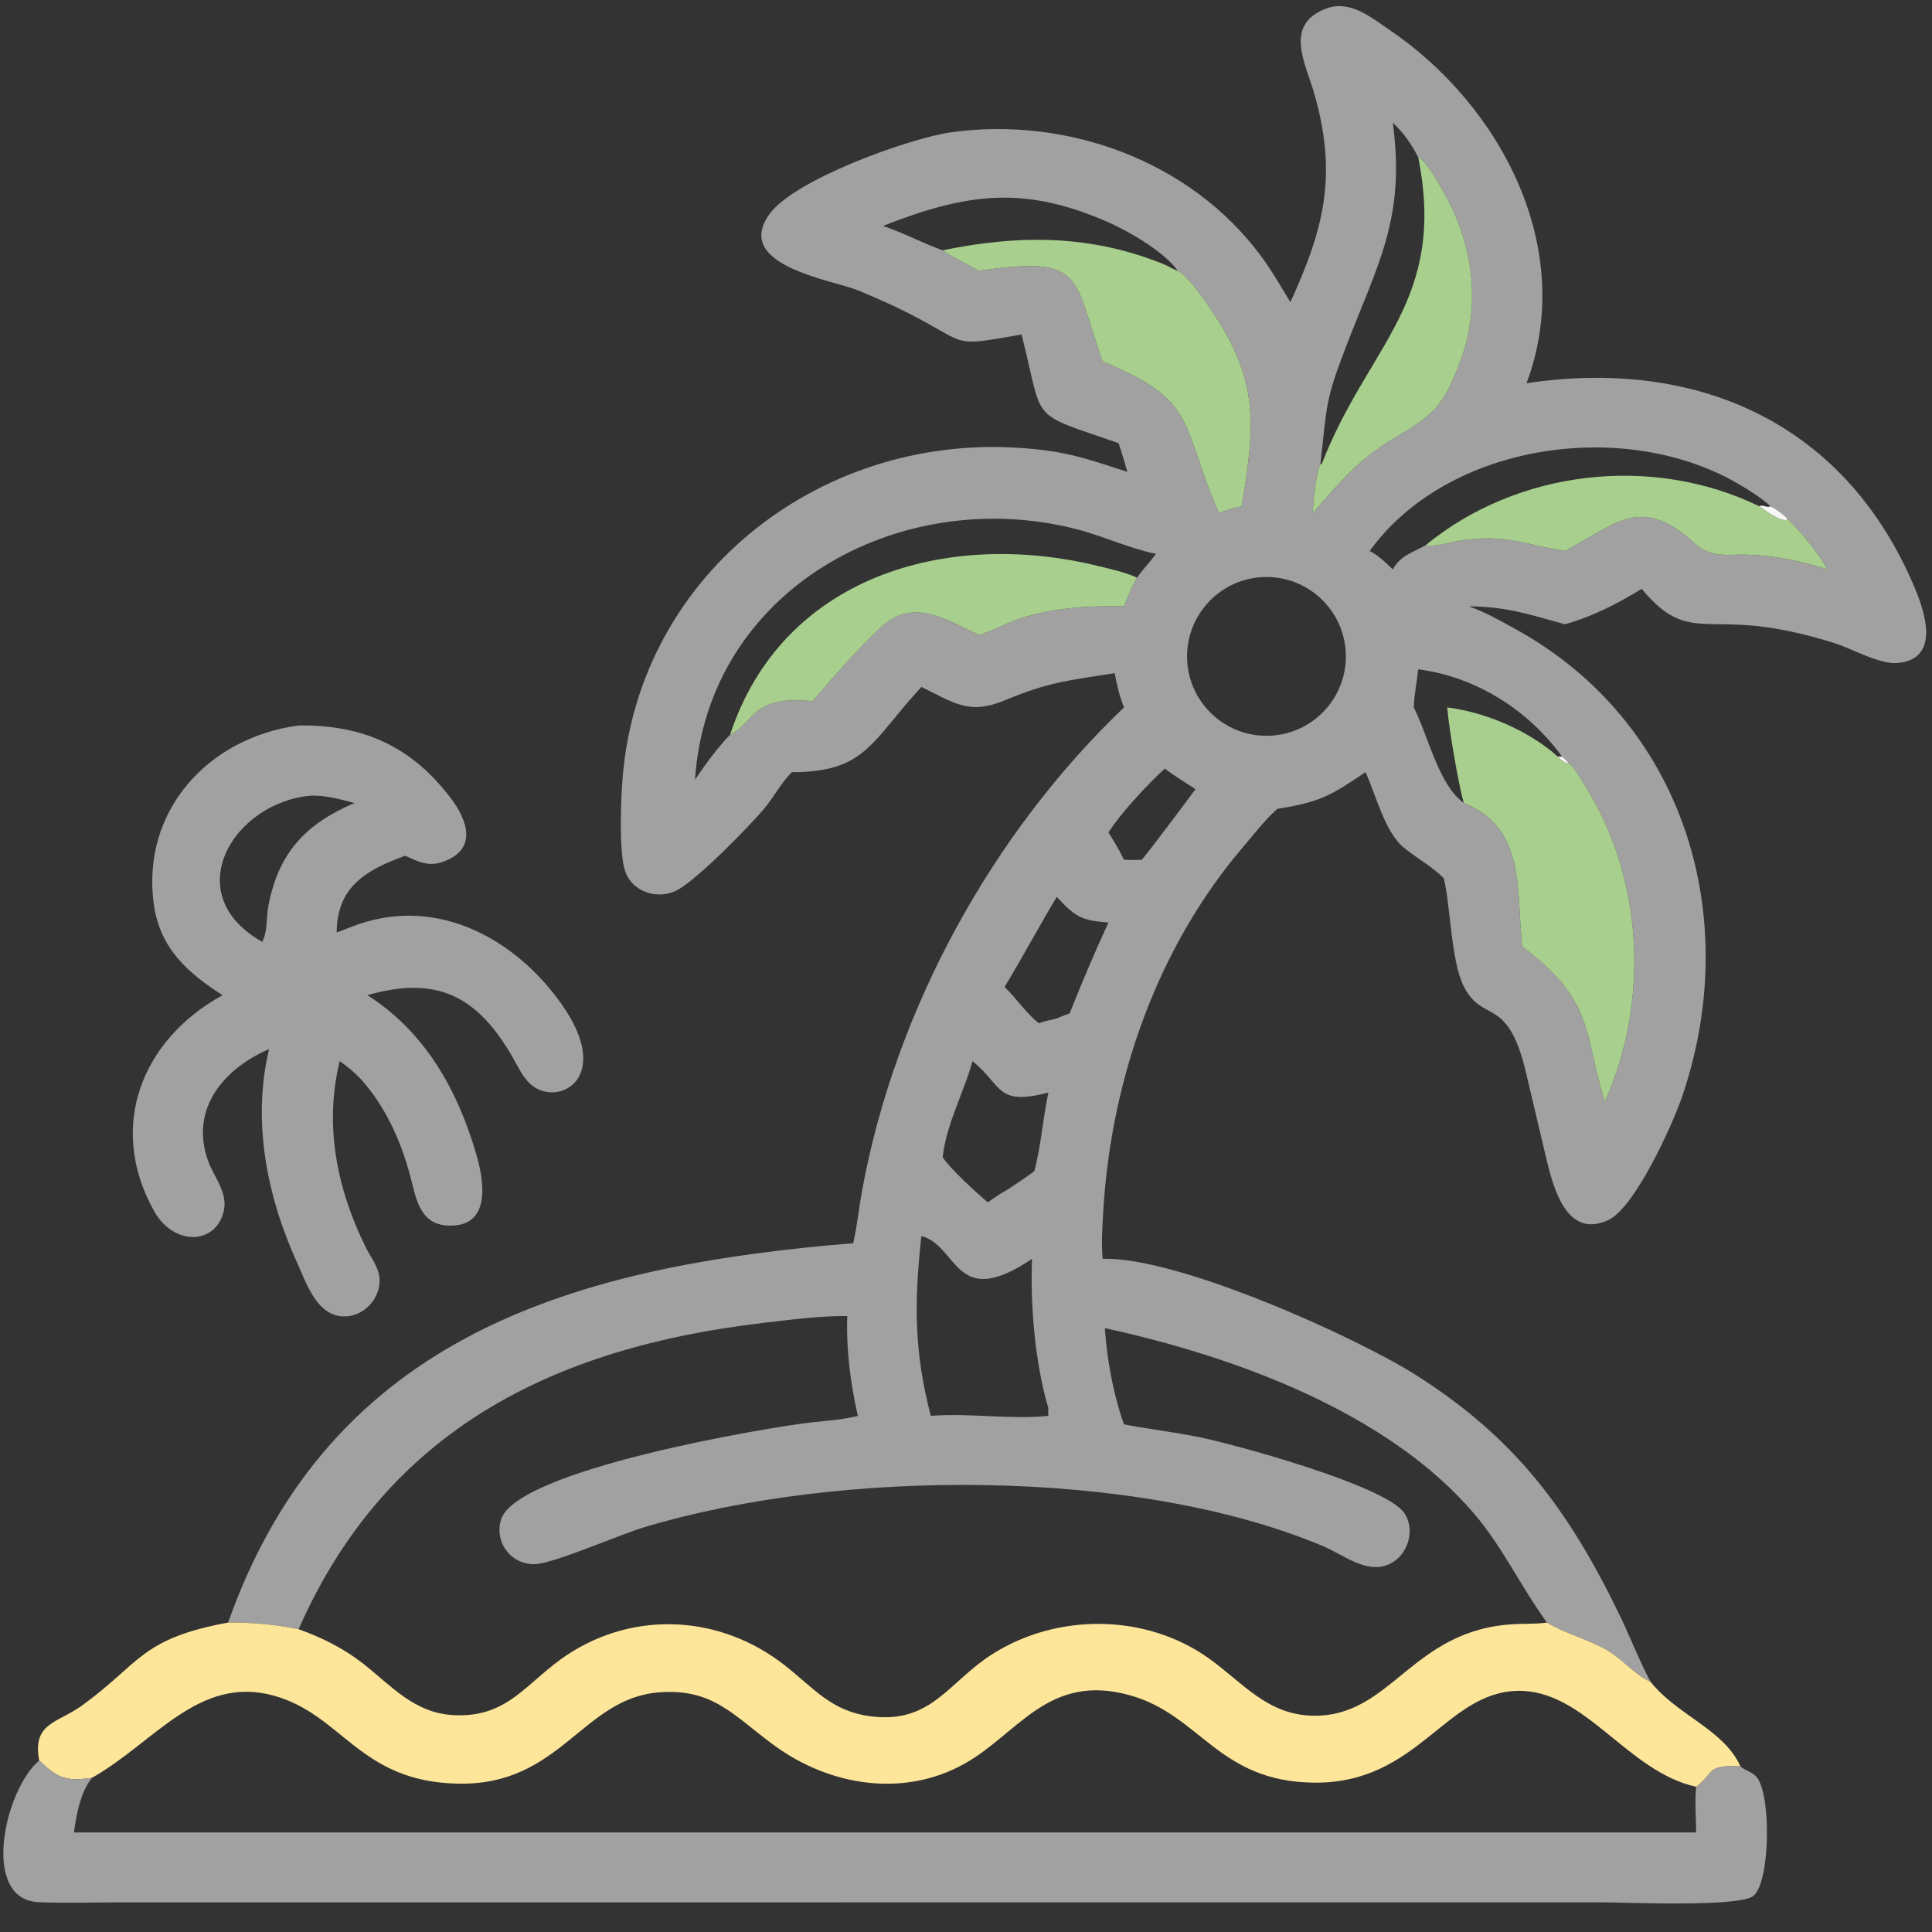
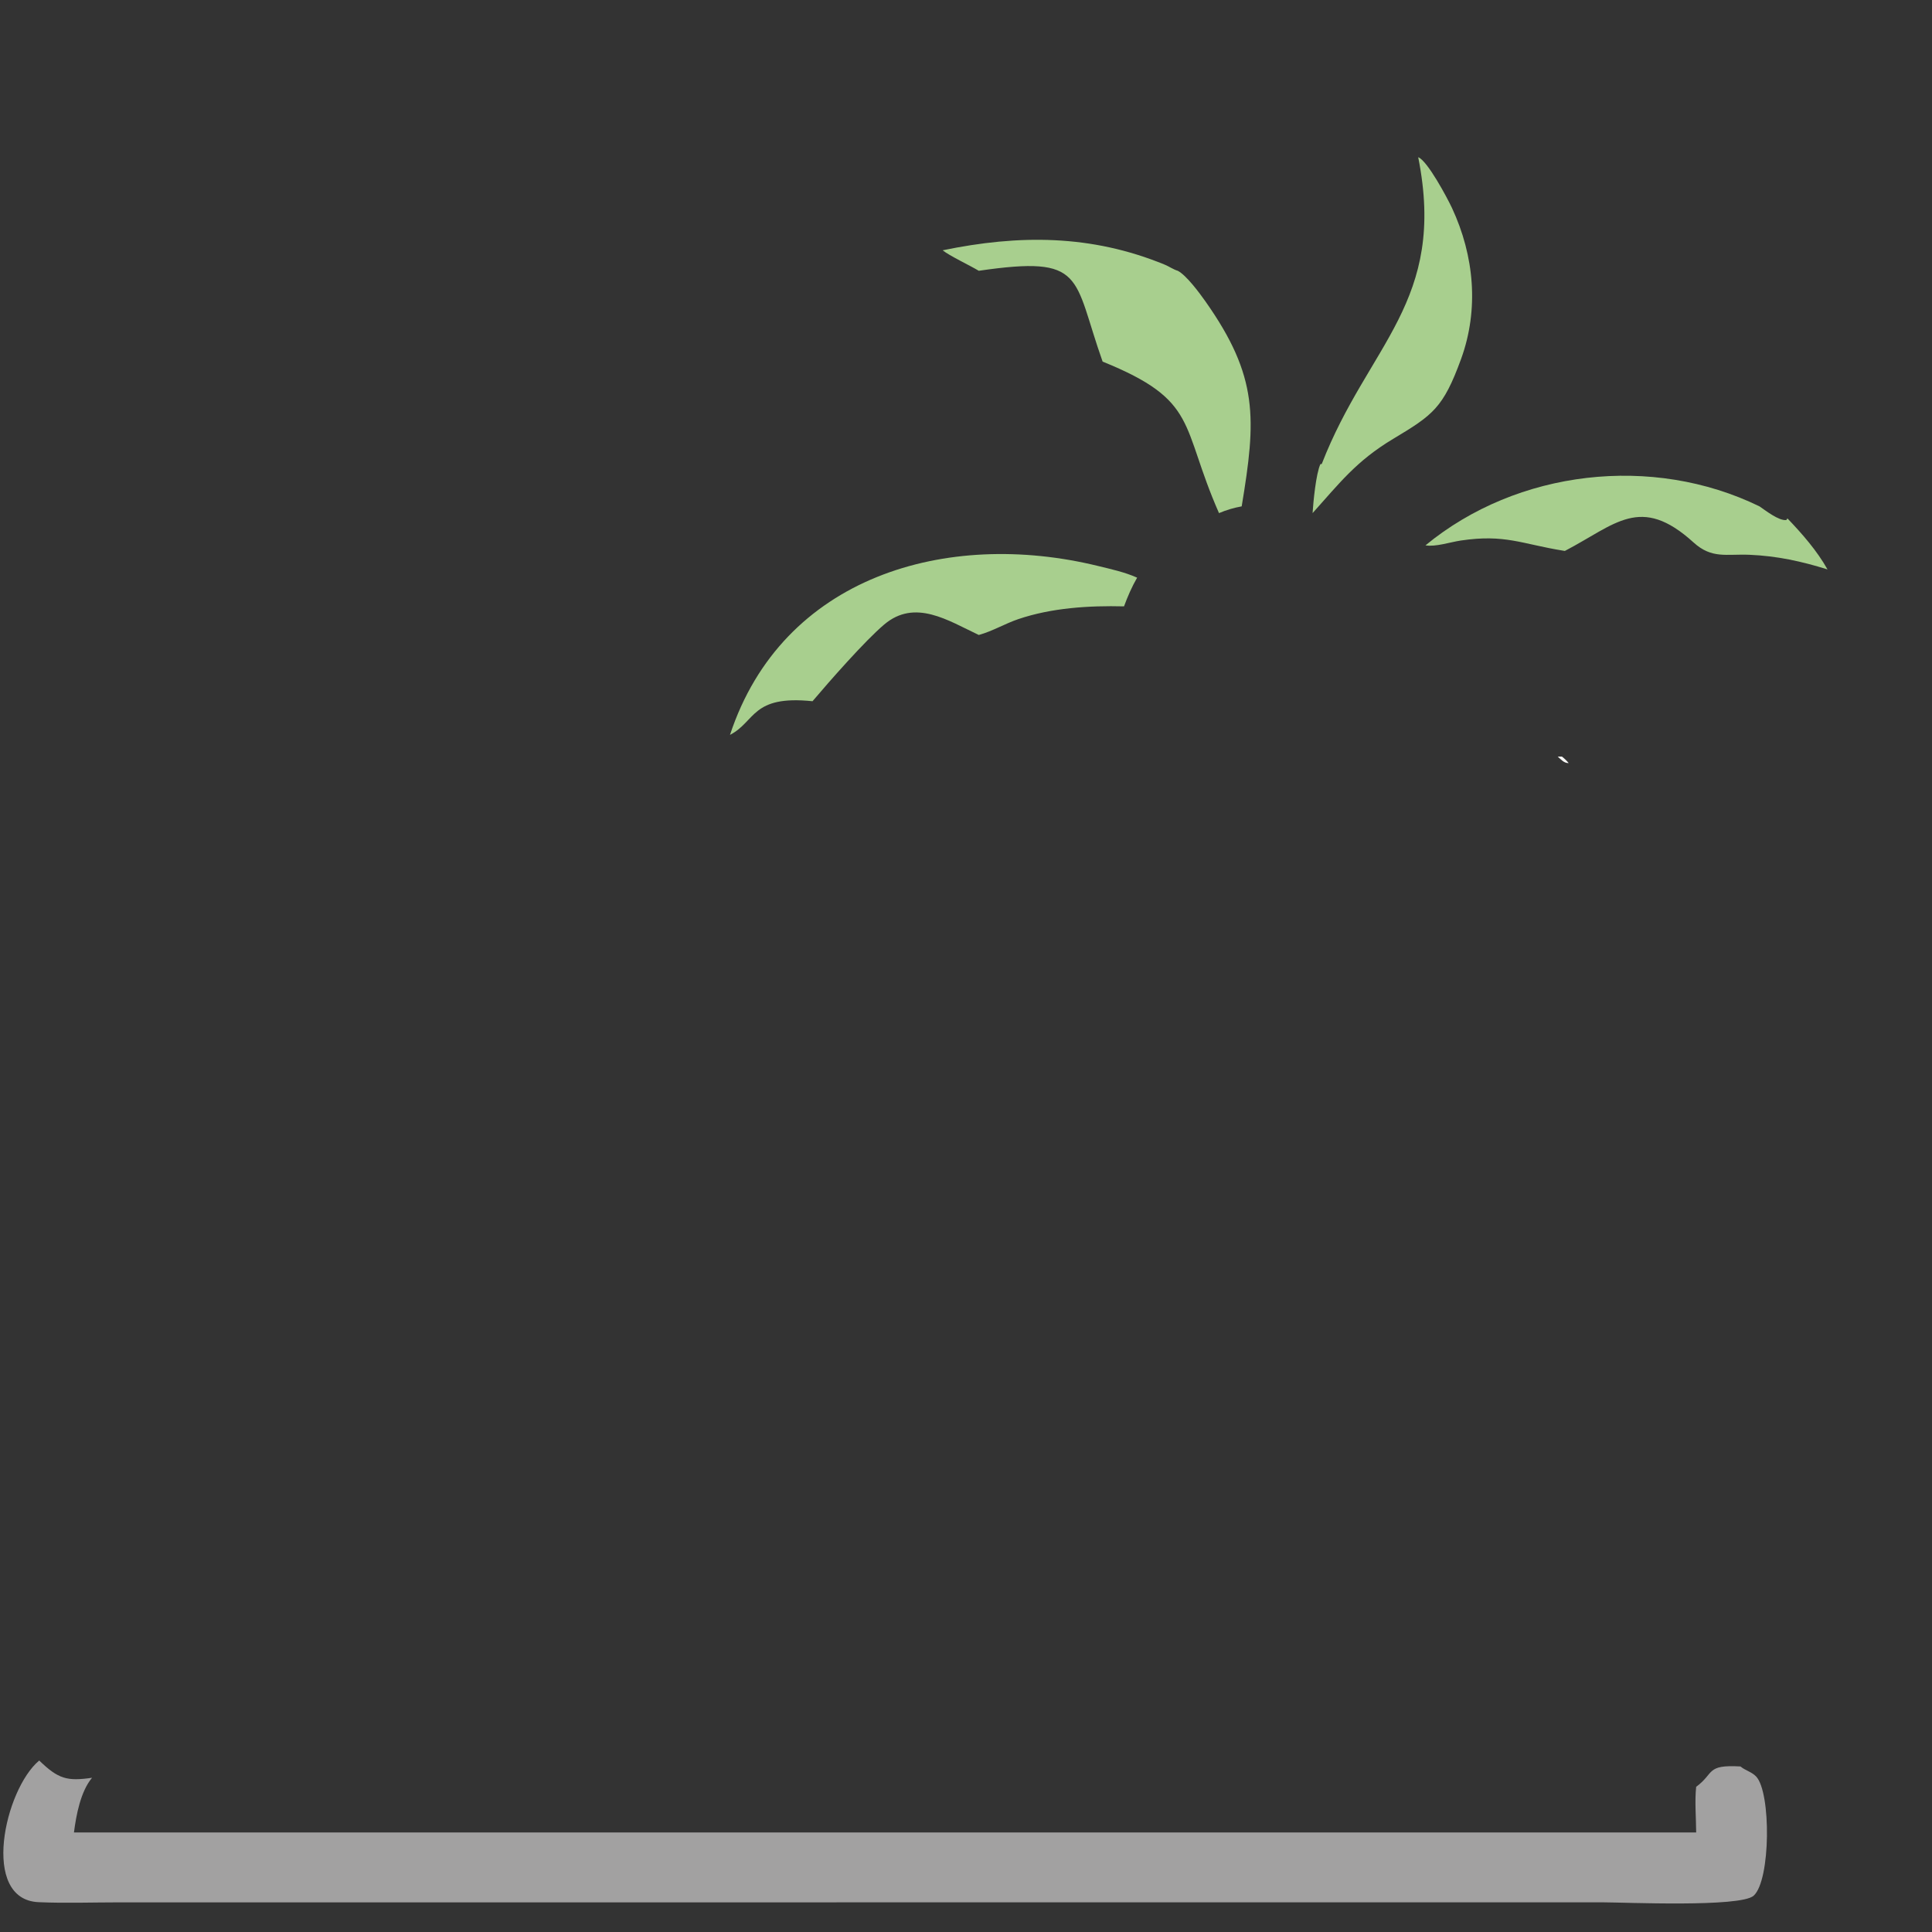
<svg xmlns="http://www.w3.org/2000/svg" width="1024" height="1024">
  <rect width="100%" height="100%" fill="#333333" stroke="none" />
-   <path fill="#A2A1A1" transform="scale(2 2)" d="M60.449 429.995C87.569 353.37 153.117 335.42 226.107 329.462C227.171 324.815 227.634 320.01 228.499 315.319C237.292 267.581 262.788 220.98 297.877 187.47C296.664 184.513 296.008 181.512 295.39 178.392C283.125 180.348 277.882 180.739 266.444 185.535C256.715 189.615 252.774 186.176 244.174 182.055C230.858 196.457 229.456 204.659 209.848 204.632C207.01 207.468 205.236 210.985 202.712 214.052C198.797 218.813 184.936 232.926 179.58 235.834C174.332 238.683 167.301 236.36 165.569 230.536C164.079 225.525 164.52 213.586 164.866 207.986C168.24 153.39 216.239 115.239 269.835 118.668C282.337 119.467 287.485 121.406 298.773 125.053C298.03 122.511 297.292 119.949 296.435 117.443C272.174 108.974 276.815 112.618 270.731 88.651C251.784 91.958 257.078 91.365 240.966 83.11C236.554 80.85 231.949 78.851 227.377 76.944C220.931 74.254 194.001 70.448 203.938 56.716C210.665 47.42 241.341 36.548 252.09 35.055C282.771 30.792 315.485 42.612 334.152 67.815C337.02 71.688 339.469 75.961 341.966 80.08C350.928 60.447 354.498 46.358 348.269 24.708C346.016 16.877 340.106 6.531 351.44 2.272C357.732 -0.093 363.23 4.535 368.132 7.853C397.913 28.004 417.825 66.048 404.554 101.55C449.012 94.903 488.194 111.417 506.923 154.601C509.731 161.076 514.87 174.674 502.804 175.707C498.076 176.112 490.757 171.862 486.02 170.383C478.491 168.031 470.46 166.151 462.587 165.645C449.826 164.824 444.569 167.551 435.079 156.055C428.897 159.845 421.728 163.557 414.703 165.43C405.487 162.894 399.031 160.693 389.237 160.693C393.505 162.152 397.451 164.426 401.395 166.584C446.349 191.186 462.045 243.005 445.763 290.661C443.213 298.125 433.282 320.047 426.198 323.336C414.147 328.931 411.04 312.128 409.195 304.525L404.393 284.21C399.508 263.418 392.855 271.554 387.82 261.192C384.516 254.392 384.486 240.671 382.623 232.763C379.401 229.504 375.468 227.466 371.977 224.583C366.973 220.451 364.613 210.595 361.88 204.632C352.458 210.997 349.818 212.526 338.514 214.356C335.249 217.245 332.432 220.944 329.593 224.261C306.738 250.97 294.523 285.842 292.391 320.718C292.132 324.953 291.845 329.373 292.205 333.606C311.956 332.933 359.227 354.276 375.09 364.307C401.3 380.881 415.52 399.765 429.156 427.893C431.992 433.744 434.348 439.947 437.4 445.674C433.216 443.879 429.992 439.687 426.001 437.383C420.807 434.385 414.172 432.653 409.976 429.995C403.19 420.731 398.283 410.138 390.811 401.32C367.861 374.236 327.128 359.448 292.797 351.966C293.414 360.539 294.987 369.378 297.877 377.477C304.455 378.721 311.112 379.519 317.676 380.828C326.248 382.538 367.087 393.554 372.161 400.977C374.981 405.101 373.372 411.354 369.202 413.955C362.909 417.882 356.325 412.141 350.662 409.757C300.956 388.835 222.429 389.206 170.786 404.712C164.366 406.639 146.818 414.323 141.864 414.51C135.475 414.75 130.96 408.798 132.768 402.745C136.727 389.487 203.333 378.252 215.286 376.917C219.333 376.465 223.382 376.247 227.338 375.222C225.377 366.623 224.225 357.592 224.533 348.762C217.102 348.723 209.666 349.716 202.295 350.581C146.318 357.149 102.31 379.173 79.128 431.758C72.789 430.465 66.918 429.956 60.449 429.995ZM375.84 41.671C373.958 38.106 372.065 35.275 369.112 32.53C372.501 57.879 365.226 69.701 356.607 92.127C351.111 106.427 351.69 107.404 349.923 122.979C348.732 125.628 348.047 132.884 347.849 135.979C355.009 128.01 359.43 122.166 369.179 116.319C379.746 109.981 382.457 108.131 387.188 95.169C392 81.985 390.692 67.769 384.789 55.112C383.588 52.536 378.281 42.552 375.84 41.671ZM233.991 59.869C239.467 61.7 244.439 64.414 249.817 66.331C251.555 67.755 256.98 70.316 259.387 71.759C287.831 67.623 284.208 73.268 292.205 95.829C317.826 106.2 312.723 112.56 323.049 135.979C325.042 135.136 326.929 134.579 329.059 134.192C332.914 110.986 333.558 99.853 319.419 79.824C317.839 77.585 314.386 72.937 312.124 71.759C308.496 66.659 299.041 61.214 293.304 58.72C270.935 48.997 255.863 51.325 233.991 59.869ZM469.221 134.192C466.85 132.014 464.095 130.282 461.342 128.627C431.317 110.573 383.858 117.13 362.987 146.003C365.366 147.262 367.189 149.046 369.112 150.904C370.978 147.328 374.446 146.353 377.763 144.525C380.417 144.981 384.369 143.658 387.105 143.25C398.834 141.503 403.149 144.13 414.292 145.939L414.703 146.003C428.142 139.007 434.678 130.942 448.791 143.744C453.684 148.183 457.471 146.763 463.68 147.026C470.924 147.333 477.41 148.751 484.309 150.904C481.542 145.969 477.591 141.459 473.691 137.385C472.316 136.193 470.879 134.969 469.221 134.192ZM301.351 153.089C302.86 150.845 304.771 148.962 306.341 146.779C298.963 145.257 292.009 141.897 284.649 140.069C238.189 128.528 187.586 156.216 184.184 206.604C186.931 202.617 190.061 198.2 193.454 194.751C200.29 191.22 199.144 184.147 215.326 185.834C219.868 180.475 229.237 169.798 234.325 165.5C242.489 158.602 251.256 164.446 259.387 168.274C263.016 167.28 266.322 165.273 269.89 164.065C278.697 161.084 288.616 160.459 297.877 160.693C298.83 158.083 299.961 155.498 301.351 153.089ZM413.934 200.494C405.008 188.108 391.012 179.316 375.84 177.376C375.494 180.713 374.762 184.13 374.662 187.47C378.589 195.253 381.235 207.962 387.911 212.801C404.254 219.31 401.789 235.221 403.392 250.824C422.354 265.142 419.592 272.912 425.167 291.624L425.285 292.015C437.235 265.204 435.594 232.615 419.743 207.721C418.631 205.975 417.324 203.487 415.72 202.224C415.167 201.563 414.61 201.028 413.934 200.494ZM334.223 152.959C322.608 153.736 313.831 163.797 314.638 175.411C315.444 187.024 325.527 195.775 337.139 194.939C348.709 194.107 357.422 184.067 356.618 172.495C355.815 160.923 345.797 152.185 334.223 152.959ZM308.688 203.679C304.187 207.784 297.055 215.433 293.753 220.594C295.235 222.981 296.675 225.325 297.877 227.87C299.432 227.89 300.988 227.926 302.542 227.87C303.073 227.576 315.864 210.488 316.815 209.14C314.141 207.351 311.219 205.647 308.688 203.679ZM280.045 237.686C275.327 245.578 270.973 253.695 266.225 261.55C269.337 264.544 271.936 268.522 275.283 271.173C276.856 270.642 278.421 270.257 280.045 269.909C281.161 269.394 282.294 268.984 283.453 268.579C286.691 260.457 290.072 252.419 293.753 244.485C286.242 243.916 284.853 242.781 280.045 237.686ZM257.722 281.217C255.334 289.88 250.849 297.593 249.817 306.692C252.183 310.105 258.506 315.858 261.797 318.642C263.48 317.422 265.189 316.239 267.02 315.247C269.422 313.666 271.803 312.082 274.115 310.369C275.896 303.656 276.36 296.394 277.83 289.549C263.903 293.145 265.84 287.802 257.722 281.217ZM244.174 327.559C242.249 345.021 242.21 358.096 246.674 375.222C256.901 374.394 267.662 376.256 277.83 375.222C277.828 374.667 277.705 373.704 277.83 373.189C274.311 361.47 272.998 345.805 273.504 333.606C252.893 347.494 254.1 330.203 244.174 327.559Z" />
  <path fill="#A8CF8E" transform="scale(2 2)" d="M375.84 41.671C378.281 42.552 383.588 52.536 384.789 55.112C390.692 67.769 392 81.985 387.188 95.169C382.457 108.131 379.746 109.981 369.179 116.319C359.43 122.166 355.009 128.01 347.849 135.979C348.047 132.884 348.732 125.628 349.923 122.979L350.003 123.022L350.283 122.934C362.593 91.274 383.478 79.97 375.84 41.671Z" />
  <path fill="#A8CF8E" transform="scale(2 2)" d="M249.817 66.331C270.004 62.161 289.176 62.111 308.679 70.141C309.811 70.608 310.977 71.433 312.124 71.759C314.386 72.937 317.839 77.585 319.419 79.824C333.558 99.853 332.914 110.986 329.059 134.192C326.929 134.579 325.042 135.136 323.049 135.979C312.723 112.56 317.826 106.2 292.205 95.829C284.208 73.268 287.831 67.623 259.387 71.759C256.98 70.316 251.555 67.755 249.817 66.331Z" />
  <path fill="#A8CF8E" transform="scale(2 2)" d="M377.763 144.525C402.115 124.468 437.897 120.359 466.282 134.192C467.869 135.259 471.395 138.068 473.4 137.817L473.691 137.385C477.591 141.459 481.542 145.969 484.309 150.904C477.41 148.751 470.924 147.333 463.68 147.026C457.471 146.763 453.684 148.183 448.791 143.744C434.678 130.942 428.142 139.007 414.703 146.003L414.292 145.939C403.149 144.13 398.834 141.503 387.105 143.25C384.369 143.658 380.417 144.981 377.763 144.525Z" />
-   <path fill="#F7F7F5" transform="scale(2 2)" d="M469.221 134.192C470.879 134.969 472.316 136.193 473.691 137.385L473.4 137.817C471.395 138.068 467.869 135.259 466.282 134.192C467.02 133.552 467.978 134.643 469.221 134.192Z" />
  <path fill="#A8CF8E" transform="scale(2 2)" d="M193.454 194.751C207.309 152.718 250.869 140.187 290.919 149.972C294.367 150.814 298.115 151.622 301.351 153.089C299.961 155.498 298.83 158.083 297.877 160.693C288.616 160.459 278.697 161.084 269.89 164.065C266.322 165.273 263.016 167.28 259.387 168.274C251.256 164.446 242.489 158.602 234.325 165.5C229.237 169.798 219.868 180.475 215.326 185.834C199.144 184.147 200.29 191.22 193.454 194.751Z" />
-   <path fill="#A8CF8E" transform="scale(2 2)" d="M383.526 187.47C393.645 188.743 405.136 193.601 412.812 200.494C413.658 201.259 414.49 202.275 415.72 202.224C417.324 203.487 418.631 205.975 419.743 207.721C435.594 232.615 437.235 265.204 425.285 292.015L425.167 291.624C419.592 272.912 422.354 265.142 403.392 250.824C401.789 235.221 404.254 219.31 387.911 212.801C386.443 207.587 383.967 192.96 383.526 187.47Z" />
-   <path fill="#A2A1A1" transform="scale(2 2)" d="M58.984 263.731C49.794 257.89 42.392 251.314 40.776 239.748C37.322 215.021 55.034 195.503 79.128 192.253C96.165 192.031 109.025 197.739 119.475 211.541C123.774 217.219 126.743 225.031 117.422 228.382C113.582 229.763 110.807 228.347 107.374 226.774C97.04 230.55 89.302 234.959 89.225 247.107C91.161 246.424 93.05 245.608 94.994 244.94C116.26 237.632 136.599 248.844 148.797 266.068C162.852 285.913 147.714 293.607 140.656 287.369C138.526 285.487 137.285 282.686 135.892 280.257C126.55 263.966 115.81 258.43 97.365 263.731C112.648 273.482 121.224 288.76 126.229 305.911C128.279 312.938 130.391 325.504 118.481 324.773C110.961 324.312 110.187 317.047 108.627 311.33C106.071 301.964 102.169 293.328 95.681 286.023C93.897 284.185 92.144 282.664 90.019 281.217C85.826 298.308 89.338 315.264 97.015 330.732C98.051 332.819 99.547 334.749 100.229 336.993C102.186 343.434 95.962 350.206 89.303 348.632C83.448 347.248 80.96 339.504 78.754 334.665C70.742 317.088 66.734 297.136 71.309 278.027C59.364 283.149 50.216 293.849 55.129 307.593C56.632 311.798 60.272 315.846 59.367 320.58C57.603 329.803 46.202 330.529 40.825 320.924C28.429 298.785 37.376 275.599 58.984 263.731ZM82.387 210.845C61.677 212.719 47.153 237.012 69.496 249.603C70.986 246.702 70.531 243.266 71.114 240.143C73.728 226.12 80.924 218.351 93.94 212.801C90.149 211.835 86.337 210.736 82.387 210.845Z" />
  <path fill="#F7F7F5" transform="scale(2 2)" d="M413.934 200.494C414.61 201.028 415.167 201.563 415.72 202.224C414.49 202.275 413.658 201.259 412.812 200.494L413.934 200.494Z" />
-   <path fill="#FDE59A" transform="scale(2 2)" d="M10.394 466.555C8.496 456.489 15.258 456.702 21.847 451.904C37.377 440.593 37.219 434.32 60.449 429.995C66.918 429.956 72.789 430.465 79.128 431.758C85.134 433.858 91.132 436.882 96.154 440.815C103.752 446.766 109.647 453.86 119.948 454.51C134.776 455.446 139.608 445.562 150.444 438.463C168.417 426.688 191.039 428.055 207.943 441.305C215.846 447.499 220.331 453.592 231.038 454.871C246.95 456.772 251.371 445.713 263.05 438.319C280.32 427.384 303.841 427.598 320.496 439.584C329.424 446.009 335.824 454.379 347.779 454.675C368.853 455.197 373.916 431.811 401.387 430.407C404.278 430.259 407.095 430.419 409.976 429.995C414.172 432.653 420.807 434.385 426.001 437.383C429.992 439.687 433.216 443.879 437.4 445.674C444.5 454.627 456.811 458.245 461.248 468.128C451.986 467.609 454.416 469.926 449.502 473.524C431.121 469.456 420.063 447.751 402.24 448.092C382.966 448.461 375.809 472.683 348.264 472.422C322.858 472.18 318.232 454.593 299.595 449.309C277.799 443.13 269.818 459.499 255.501 467.459C239.312 476.46 219.926 473.25 205.369 462.683C194.502 454.794 189.105 447.355 174.609 448.494C154.252 450.094 148.591 473.222 121.411 472.689C95.091 472.172 90.91 454.395 72.475 449.346C52.613 443.905 40.857 461.835 24.396 471.129C17.784 472.077 15.492 471.489 10.394 466.555Z" />
  <path fill="#A2A1A1" transform="scale(2 2)" d="M461.248 468.128C462.491 469.199 464.202 469.537 465.394 470.791C469.385 474.992 469.264 498.323 464.734 502.381C461.229 505.521 430.417 504.14 424.98 504.139L31.537 504.146C24.47 504.147 17.29 504.403 10.234 504.097C-5.309 503.422 1.236 474.166 10.394 466.555C15.492 471.489 17.784 472.077 24.396 471.129C21.356 474.758 20.198 480.994 19.597 485.616L449.502 485.616C449.483 481.699 449.091 477.387 449.502 473.524C454.416 469.926 451.986 467.609 461.248 468.128Z" />
</svg>